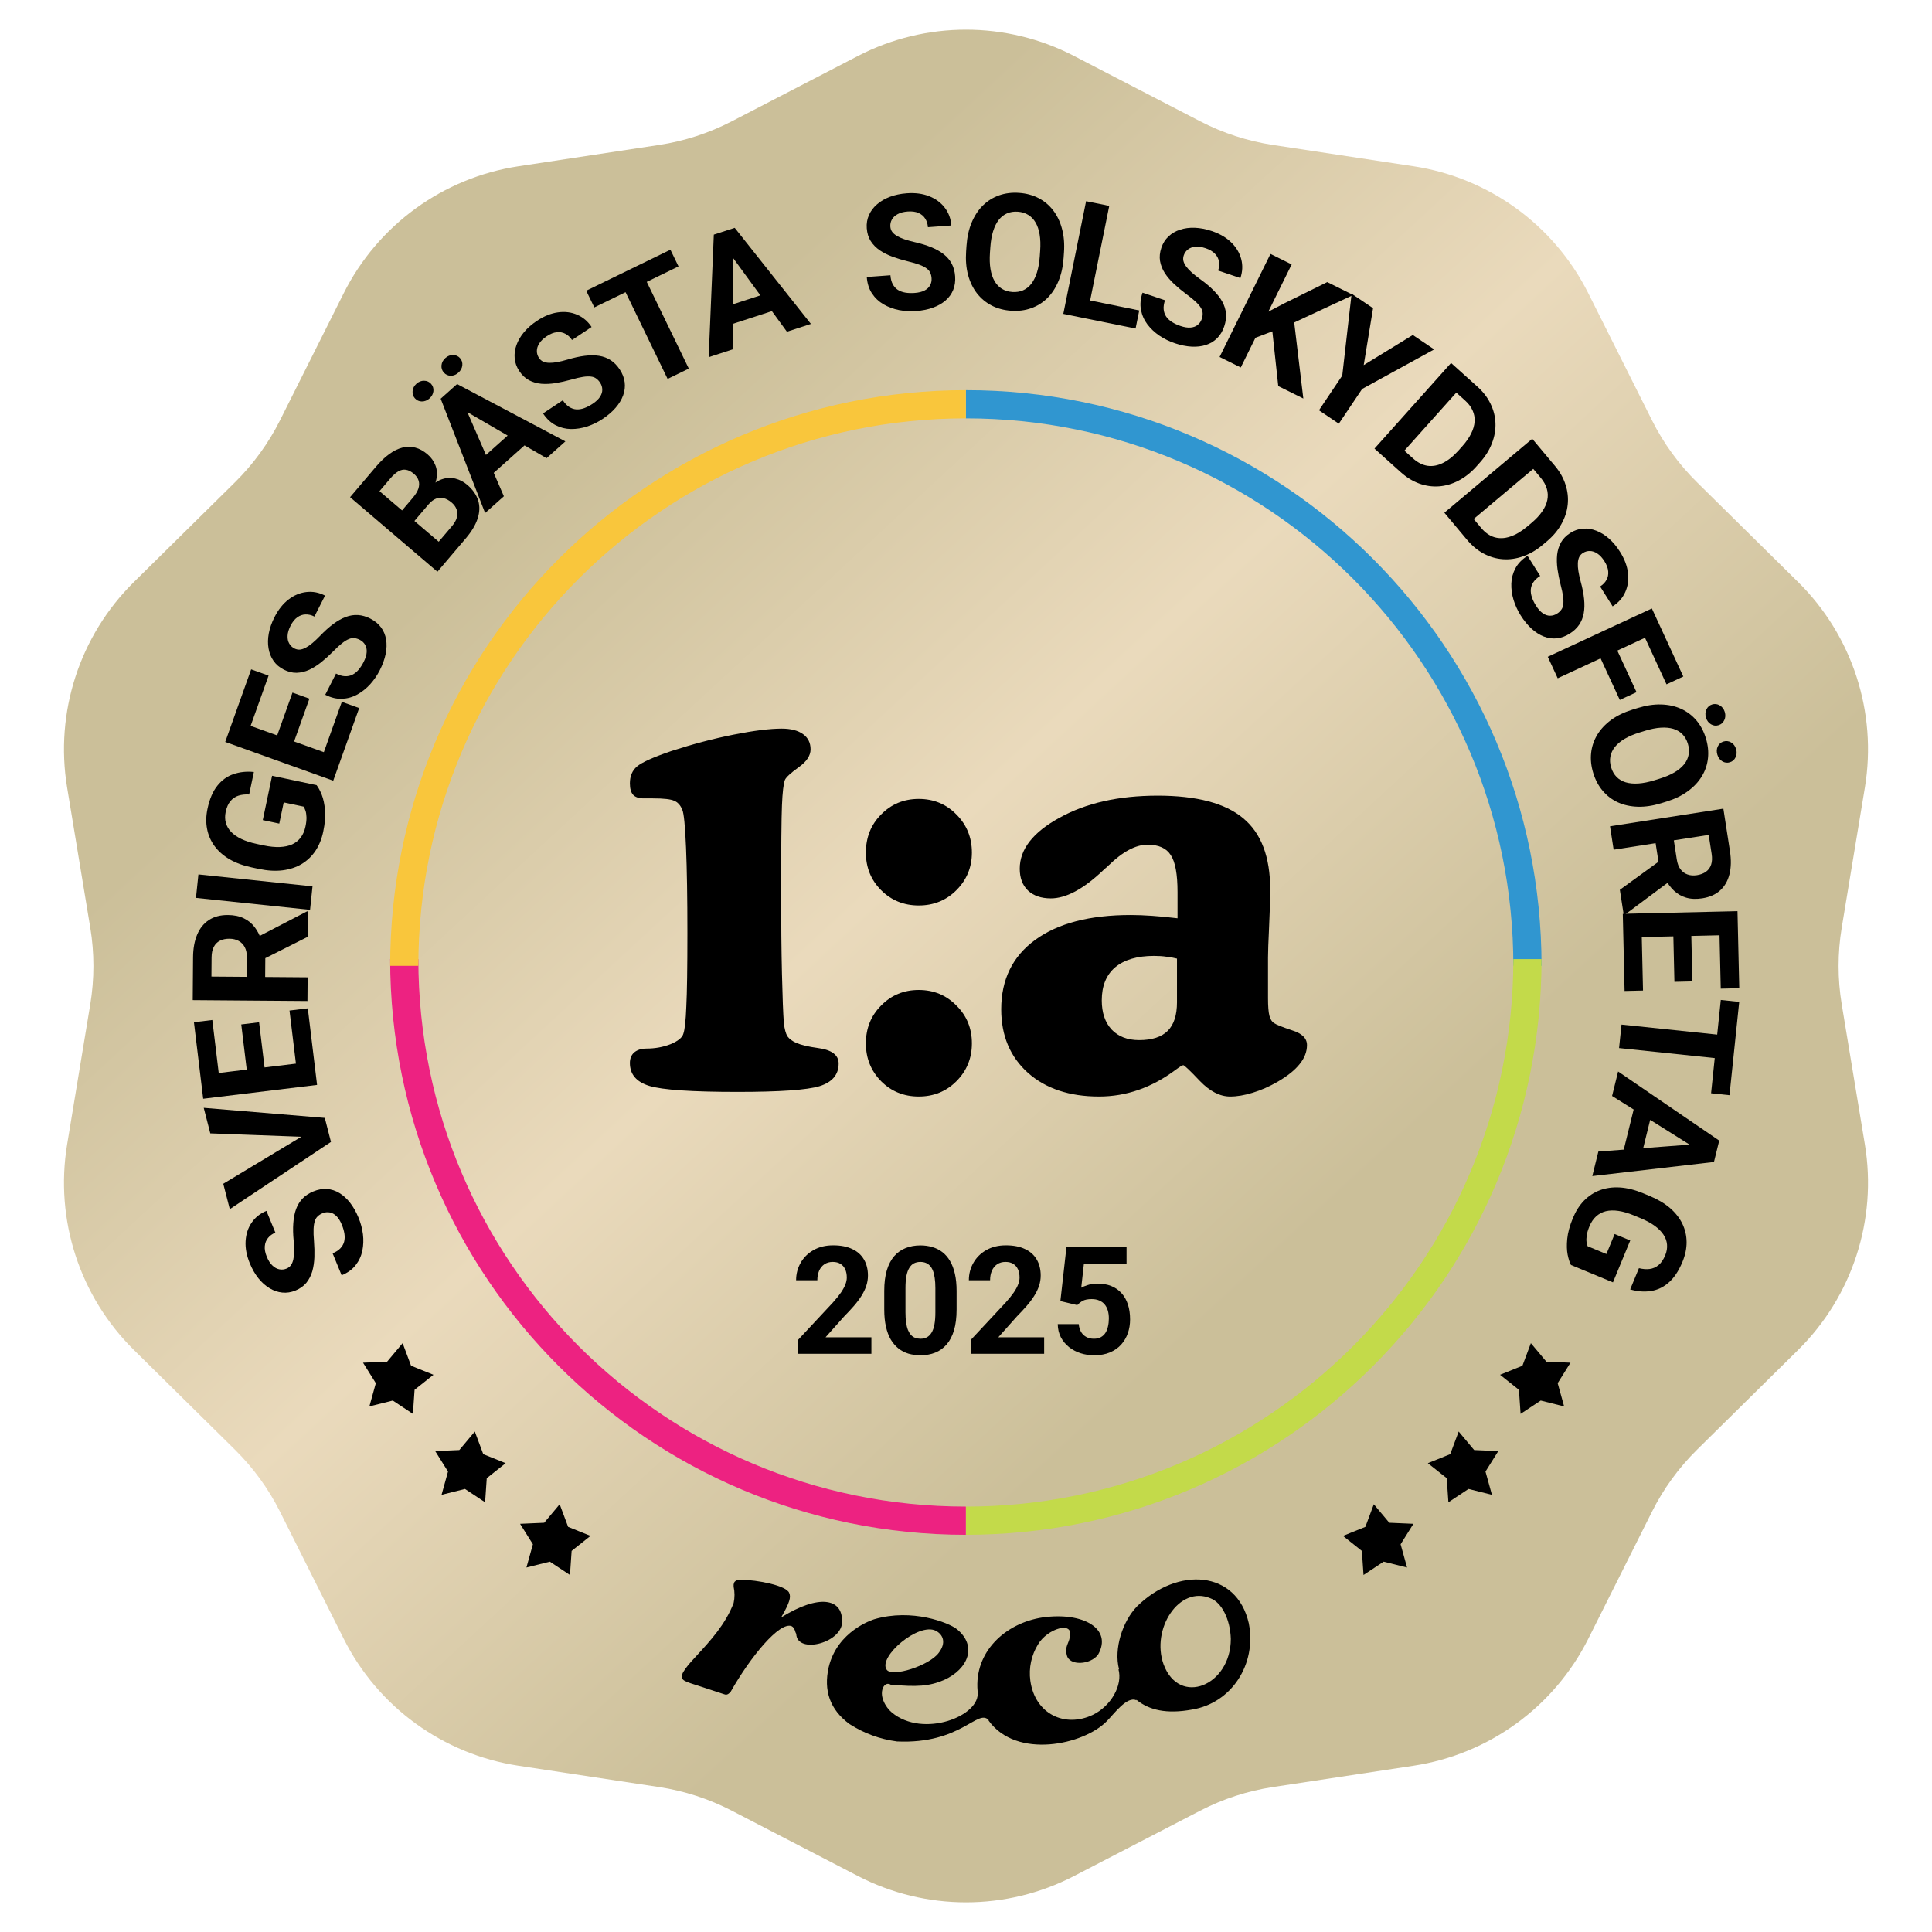
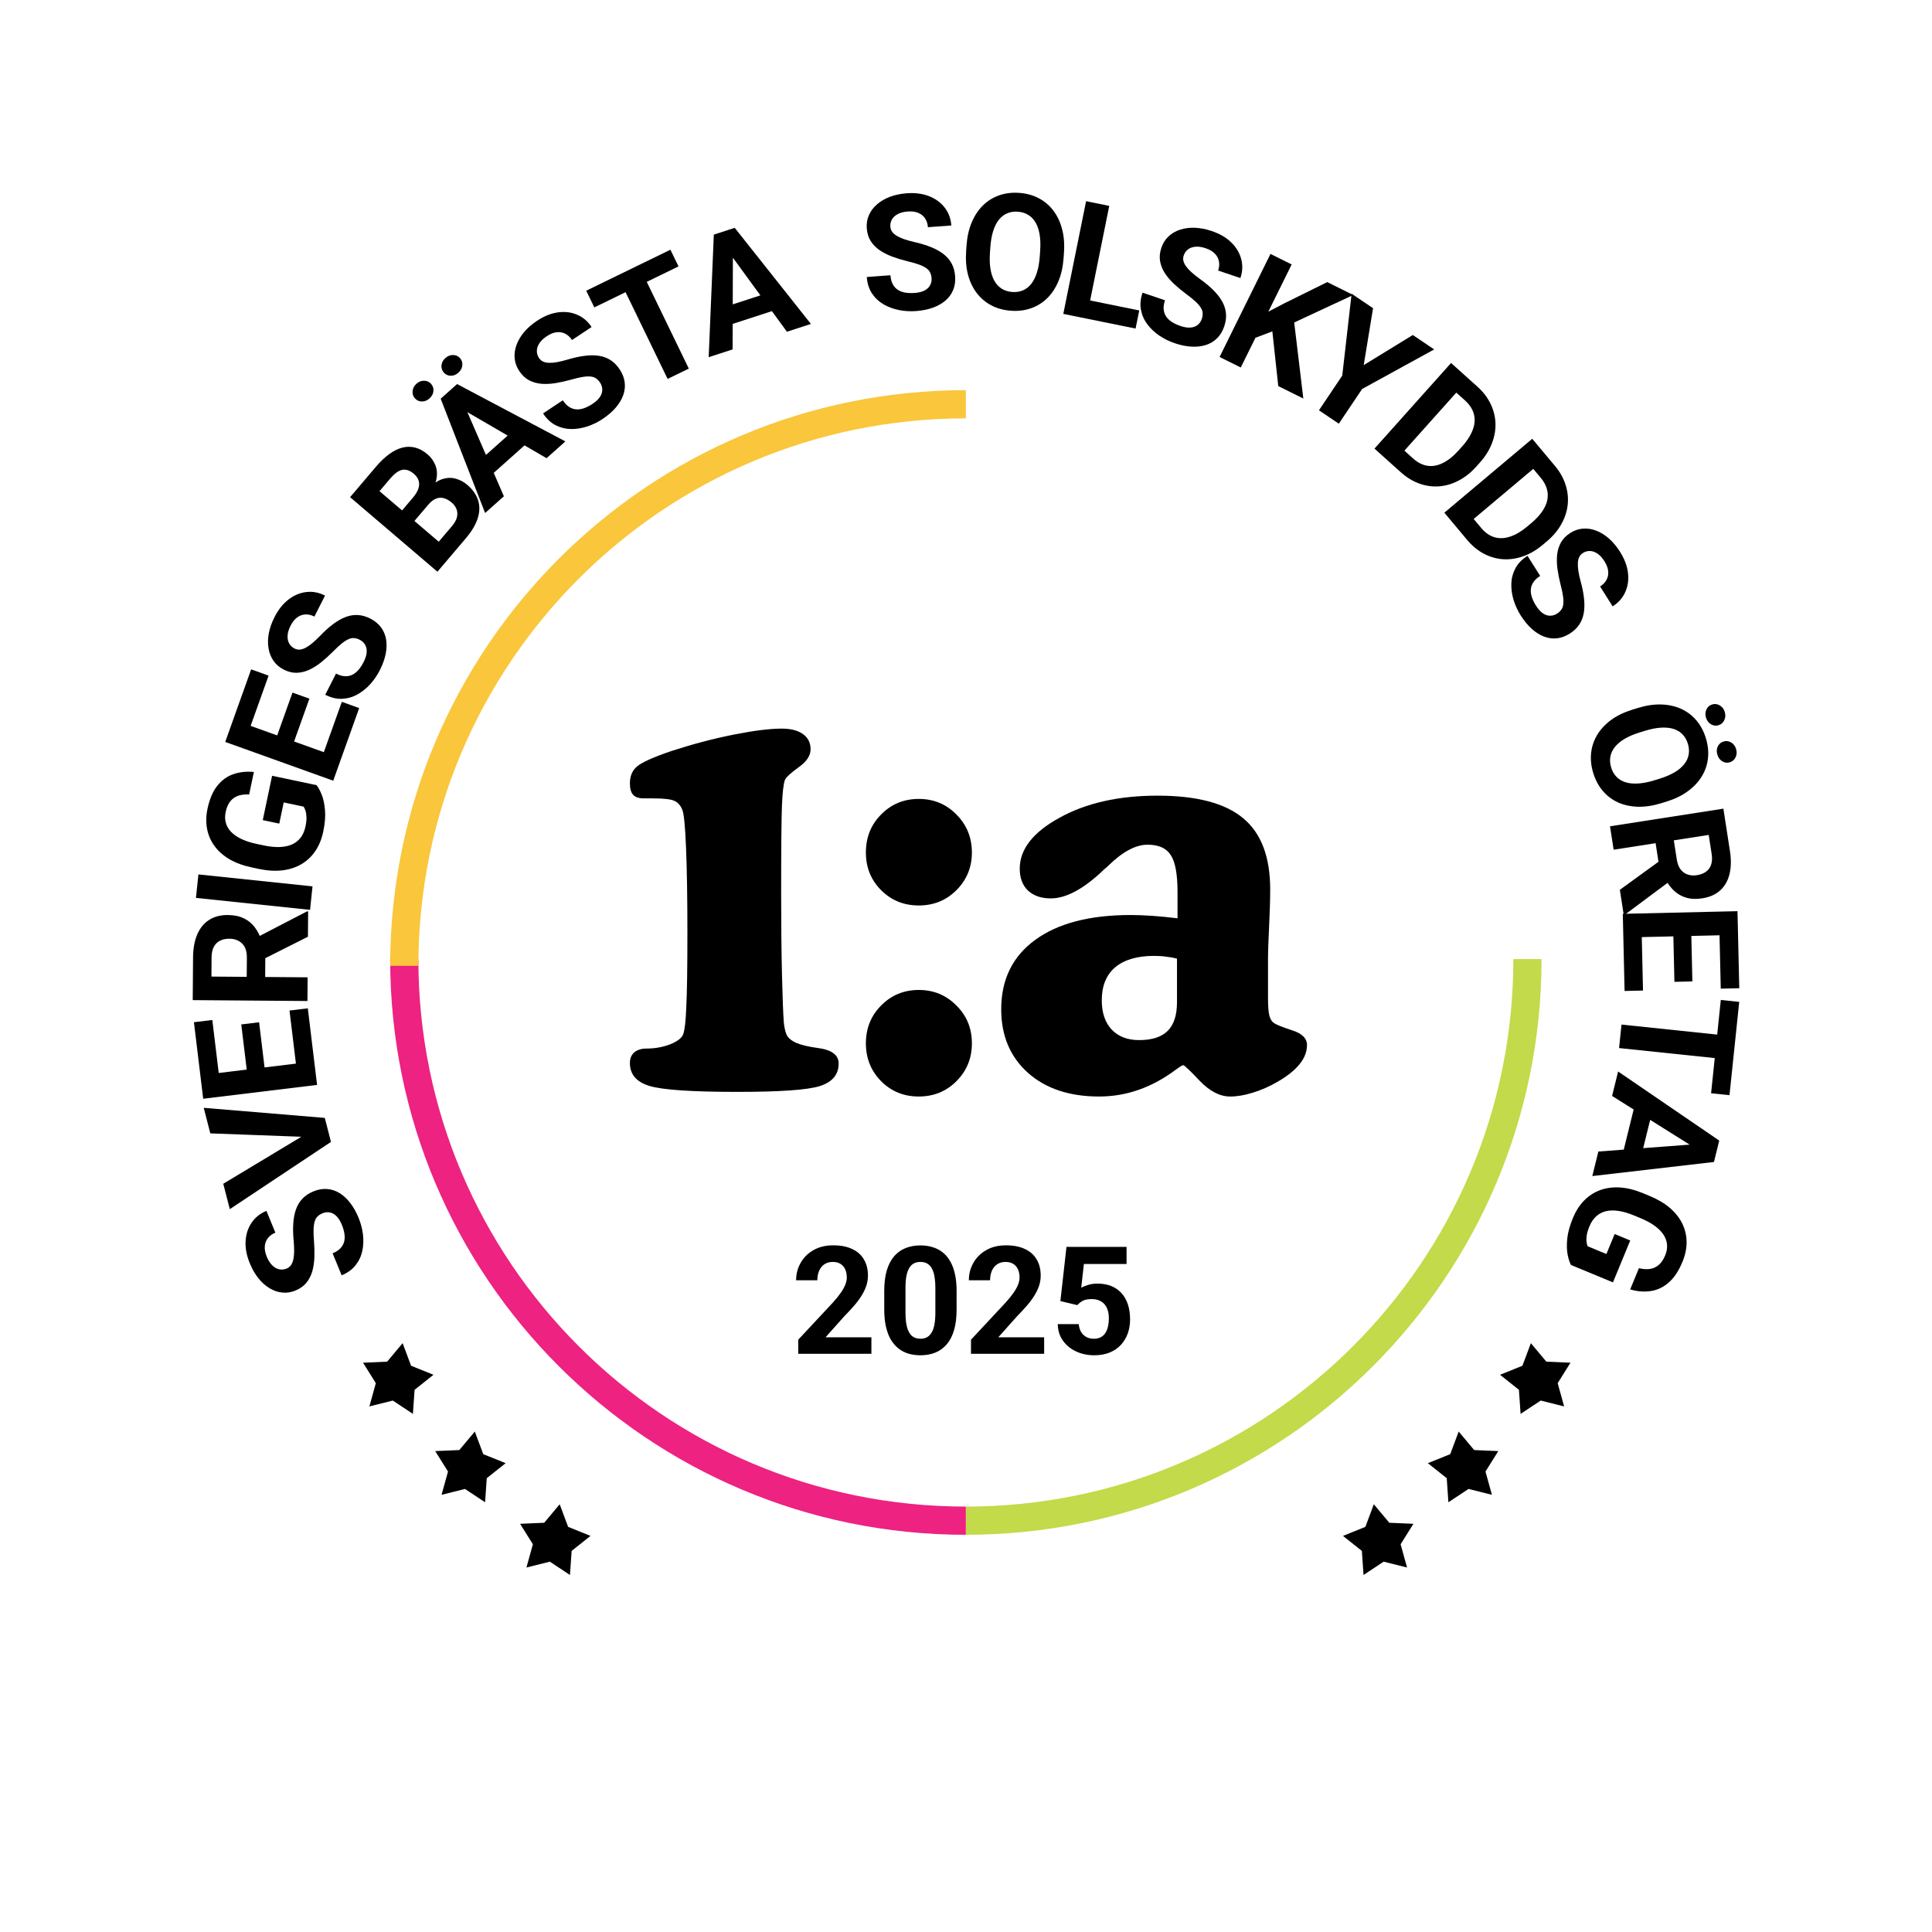
<svg xmlns="http://www.w3.org/2000/svg" width="411" height="411" viewBox="0 0 411 411" fill="none">
-   <path d="M182.504 11.911C196.925 4.441 214.075 4.441 228.496 11.911L255.317 25.803C260.175 28.319 265.412 30.02 270.821 30.84L300.685 35.366C316.742 37.8 330.617 47.88 337.893 62.4L351.426 89.404C353.877 94.294 357.114 98.749 361.008 102.592L382.508 123.807C394.068 135.214 399.368 151.525 396.721 167.548L391.797 197.349C390.905 202.747 390.905 208.253 391.797 213.651L396.721 243.452C399.368 259.475 394.068 275.786 382.508 287.193L361.008 308.408C357.114 312.251 353.877 316.706 351.426 321.596L337.893 348.6C330.617 363.119 316.742 373.2 300.685 375.634L270.821 380.16C265.412 380.98 260.175 382.681 255.317 385.197L228.496 399.089C214.075 406.559 196.925 406.559 182.504 399.089L155.683 385.197C150.825 382.681 145.588 380.98 140.179 380.16L110.315 375.634C94.258 373.2 80.383 363.12 73.107 348.6L59.574 321.596C57.123 316.706 53.886 312.251 49.992 308.408L28.492 287.193C16.932 275.786 11.632 259.475 14.28 243.452L19.203 213.651C20.095 208.253 20.095 202.747 19.203 197.349L14.28 167.548C11.632 151.525 16.932 135.214 28.492 123.807L49.992 102.592C53.886 98.749 57.123 94.294 59.574 89.404L73.107 62.4C80.383 47.88 94.258 37.8 110.315 35.366L140.179 30.84C145.588 30.02 150.825 28.319 155.683 25.803L182.504 11.911Z" fill="url(#paint0_linear_457_560)" />
  <path d="M68.614 258.097C68.211 258.264 67.875 258.475 67.606 258.732C67.322 258.982 67.112 259.323 66.975 259.755C66.828 260.191 66.739 260.755 66.709 261.446C66.679 262.137 66.708 263.003 66.798 264.044C66.888 265.205 66.917 266.332 66.882 267.425C66.843 268.507 66.695 269.513 66.437 270.443C66.164 271.367 65.744 272.183 65.176 272.889C64.605 273.586 63.833 274.135 62.862 274.536C61.922 274.924 60.984 275.069 60.049 274.97C59.104 274.876 58.205 274.569 57.35 274.049C56.486 273.534 55.696 272.831 54.979 271.94C54.258 271.038 53.646 269.977 53.144 268.755C52.459 267.087 52.16 265.509 52.249 264.019C52.337 262.529 52.763 261.226 53.525 260.112C54.284 258.987 55.334 258.148 56.678 257.593L58.58 262.222C57.919 262.495 57.398 262.874 57.017 263.358C56.621 263.836 56.394 264.415 56.334 265.094C56.271 265.762 56.411 266.515 56.756 267.354C57.088 268.162 57.489 268.784 57.958 269.22C58.417 269.66 58.908 269.93 59.432 270.028C59.946 270.131 60.456 270.078 60.962 269.869C61.344 269.711 61.652 269.475 61.885 269.161C62.114 268.836 62.285 268.427 62.396 267.933C62.507 267.439 62.566 266.863 62.574 266.205C62.582 265.548 62.548 264.805 62.474 263.976C62.339 262.59 62.313 261.335 62.395 260.211C62.472 259.077 62.67 258.074 62.989 257.204C63.308 256.333 63.769 255.586 64.37 254.962C64.972 254.338 65.737 253.834 66.667 253.45C67.649 253.045 68.606 252.874 69.538 252.937C70.471 253 71.354 253.283 72.19 253.786C73.025 254.289 73.788 254.986 74.48 255.875C75.172 256.764 75.773 257.83 76.284 259.073C76.744 260.191 77.052 261.354 77.21 262.561C77.357 263.772 77.314 264.946 77.081 266.084C76.844 267.212 76.369 268.232 75.656 269.144C74.943 270.056 73.951 270.774 72.68 271.299L70.759 266.624C71.461 266.333 72.01 265.979 72.407 265.561C72.803 265.143 73.07 264.676 73.208 264.159C73.341 263.631 73.363 263.065 73.271 262.461C73.176 261.846 72.992 261.207 72.719 260.545C72.388 259.737 72.001 259.121 71.561 258.697C71.117 258.263 70.642 258.005 70.137 257.923C69.628 257.83 69.12 257.888 68.614 258.097Z" fill="black" />
  <path d="M64.871 241.854L44.738 241.105L43.341 235.672L69.094 237.814L70.015 241.393L64.871 241.854ZM47.496 251.826L64.763 241.431L69.479 239.31L70.408 242.922L48.885 257.227L47.496 251.826Z" fill="black" />
  <path d="M61.588 214.975L65.482 214.502L67.045 227.428L63.151 227.901L61.588 214.975ZM42.62 228.736L66.847 225.793L67.452 230.797L43.225 233.739L42.62 228.736ZM51.325 217.931L55.119 217.47L56.478 228.711L52.685 229.172L51.325 217.931ZM41.257 217.462L45.167 216.987L46.728 229.895L42.817 230.37L41.257 217.462Z" fill="black" />
  <path d="M41 212.759L41.07 203.637C41.085 201.767 41.376 200.162 41.946 198.822C42.515 197.471 43.349 196.436 44.45 195.717C45.551 194.997 46.9 194.643 48.498 194.656C49.805 194.666 50.927 194.899 51.862 195.354C52.786 195.798 53.558 196.425 54.177 197.237C54.786 198.037 55.27 198.975 55.63 200.054L56.456 201.656L56.395 209.585L52.473 209.588L52.518 203.692C52.525 202.807 52.374 202.072 52.066 201.488C51.758 200.903 51.325 200.463 50.769 200.167C50.212 199.86 49.565 199.704 48.828 199.698C48.046 199.692 47.368 199.833 46.796 200.12C46.224 200.406 45.785 200.845 45.479 201.437C45.173 202.028 45.016 202.771 45.009 203.667L44.978 207.75L65.443 207.908L65.404 212.948L41 212.759ZM65.509 199.273L54.589 204.766L54.596 199.441L65.316 193.879L65.551 193.881L65.509 199.273Z" fill="black" />
  <path d="M42.209 186.017L66.481 188.559L65.96 193.555L41.688 191.013L42.209 186.017Z" fill="black" />
  <path d="M57.883 165.03L67.346 167.027C67.716 167.495 68.082 168.173 68.443 169.062C68.794 169.948 69.026 171.045 69.14 172.35C69.254 173.656 69.127 175.181 68.761 176.923C68.437 178.469 67.889 179.824 67.119 180.989C66.338 182.152 65.359 183.09 64.181 183.802C63.006 184.504 61.656 184.952 60.131 185.145C58.595 185.336 56.908 185.237 55.071 184.85L53.579 184.534C51.742 184.147 50.157 183.566 48.823 182.792C47.492 182.008 46.428 181.068 45.63 179.972C44.833 178.877 44.306 177.661 44.05 176.325C43.794 174.989 43.824 173.571 44.139 172.069C44.577 169.987 45.275 168.349 46.234 167.155C47.182 165.959 48.325 165.136 49.664 164.686C50.995 164.223 52.443 164.07 54.008 164.229L53.003 169.013C52.169 168.963 51.415 169.044 50.742 169.257C50.069 169.47 49.497 169.858 49.024 170.422C48.554 170.975 48.214 171.751 48.005 172.748C47.832 173.57 47.847 174.34 48.05 175.058C48.245 175.763 48.618 176.403 49.172 176.977C49.724 177.552 50.453 178.055 51.355 178.485C52.258 178.916 53.339 179.265 54.596 179.53L56.121 179.852C57.368 180.115 58.498 180.228 59.511 180.19C60.512 180.149 61.391 179.963 62.146 179.63C62.892 179.284 63.503 178.795 63.979 178.163C64.454 177.531 64.79 176.749 64.986 175.817C65.149 175.039 65.219 174.379 65.196 173.836C65.176 173.282 65.106 172.827 64.987 172.47C64.859 172.099 64.726 171.808 64.588 171.596L60.356 170.702L59.41 175.207L55.9 174.466L57.883 165.03Z" fill="black" />
  <path d="M72.718 149.303L76.41 150.628L72.03 162.886L68.337 161.56L72.718 149.303ZM49.608 153.088L72.584 161.336L70.888 166.081L47.913 157.833L49.608 153.088ZM62.221 147.337L65.819 148.629L62.01 159.289L58.412 157.997L62.221 147.337ZM53.429 142.396L57.137 143.727L52.763 155.969L49.054 154.638L53.429 142.396Z" fill="black" />
  <path d="M76.54 136.108C76.151 135.91 75.772 135.792 75.403 135.754C75.028 135.701 74.633 135.764 74.217 135.941C73.791 136.113 73.307 136.413 72.764 136.84C72.221 137.267 71.585 137.853 70.855 138.599C70.034 139.425 69.2 140.18 68.35 140.865C67.506 141.54 66.647 142.083 65.775 142.492C64.897 142.886 64.006 143.098 63.102 143.127C62.202 143.145 61.284 142.916 60.348 142.438C59.442 141.976 58.721 141.357 58.187 140.582C57.643 139.802 57.29 138.917 57.127 137.93C56.954 136.937 56.972 135.877 57.179 134.752C57.392 133.616 57.798 132.46 58.396 131.282C59.212 129.675 60.213 128.42 61.399 127.517C62.585 126.614 63.848 126.089 65.188 125.944C66.534 125.788 67.854 126.04 69.148 126.701L66.883 131.162C66.245 130.837 65.619 130.688 65.004 130.713C64.385 130.724 63.798 130.927 63.246 131.324C62.698 131.711 62.219 132.309 61.809 133.117C61.413 133.896 61.203 134.605 61.179 135.246C61.144 135.882 61.26 136.431 61.527 136.894C61.783 137.352 62.156 137.705 62.644 137.954C63.012 138.142 63.392 138.222 63.782 138.195C64.177 138.158 64.597 138.021 65.044 137.784C65.49 137.546 65.965 137.217 66.468 136.794C66.97 136.372 67.511 135.863 68.09 135.266C69.052 134.261 69.985 133.424 70.889 132.754C71.799 132.074 72.687 131.572 73.554 131.248C74.421 130.924 75.286 130.787 76.15 130.838C77.014 130.89 77.895 131.144 78.791 131.601C79.737 132.084 80.49 132.7 81.049 133.451C81.608 134.201 81.97 135.058 82.133 136.02C82.296 136.983 82.266 138.017 82.043 139.123C81.82 140.228 81.405 141.38 80.796 142.577C80.249 143.655 79.57 144.647 78.759 145.553C77.938 146.454 77.02 147.186 76.007 147.75C74.998 148.304 73.917 148.606 72.762 148.658C71.607 148.71 70.417 148.423 69.192 147.798L71.481 143.292C72.158 143.637 72.784 143.825 73.359 143.854C73.933 143.883 74.461 143.782 74.942 143.55C75.429 143.308 75.871 142.955 76.269 142.492C76.672 142.019 77.036 141.464 77.361 140.825C77.756 140.046 77.971 139.351 78.005 138.741C78.045 138.12 77.931 137.591 77.664 137.153C77.403 136.705 77.028 136.357 76.54 136.108Z" fill="black" />
  <path d="M91.097 107.373L87.032 112.157L84.382 109.938L87.794 105.922C88.395 105.215 88.799 104.559 89.004 103.954C89.201 103.342 89.219 102.777 89.059 102.257C88.897 101.722 88.561 101.237 88.05 100.801C87.472 100.307 86.91 100.019 86.364 99.936C85.826 99.844 85.28 99.959 84.727 100.282C84.182 100.595 83.605 101.111 82.996 101.827L80.736 104.487L96.317 117.787L93.056 121.624L74.476 105.765L79.997 99.267C80.917 98.184 81.842 97.303 82.77 96.625C83.706 95.938 84.636 95.474 85.56 95.233C86.484 94.992 87.399 94.986 88.305 95.215C89.203 95.437 90.086 95.918 90.953 96.659C91.719 97.313 92.277 98.09 92.626 98.992C92.983 99.885 93.05 100.876 92.828 101.967C92.614 103.048 92.024 104.2 91.059 105.422L91.097 107.373ZM99.11 114.5L94.295 120.166L92.581 116.12L96.124 111.951C96.696 111.277 97.057 110.636 97.207 110.029C97.347 109.413 97.318 108.844 97.117 108.32C96.917 107.796 96.574 107.326 96.089 106.913C95.545 106.448 94.993 106.139 94.434 105.985C93.882 105.823 93.329 105.851 92.776 106.07C92.214 106.282 91.654 106.717 91.097 107.373L87.956 111.07L85.349 108.8L89.261 104.196L91.045 104.195C91.991 103.047 92.966 102.305 93.97 101.97C94.973 101.62 95.935 101.566 96.859 101.81C97.789 102.045 98.628 102.482 99.377 103.121C100.568 104.138 101.351 105.255 101.726 106.472C102.092 107.682 102.052 108.964 101.605 110.319C101.166 111.665 100.334 113.059 99.11 114.5Z" fill="black" />
  <path d="M98.7 86.001L107.192 105.571L103.198 109.134L93.747 84.82L96.289 82.552L98.7 86.001ZM116.27 97.474L97.849 86.761L94.674 83.993L97.24 81.704L120.276 93.9L116.27 97.474ZM110.005 90.873L112.623 93.822L102.995 102.411L100.376 99.462L110.005 90.873ZM88.267 84.738C87.88 84.303 87.716 83.79 87.775 83.198C87.834 82.591 88.105 82.071 88.589 81.639C89.09 81.192 89.641 80.979 90.241 80.998C90.834 81.009 91.324 81.231 91.71 81.666C92.096 82.102 92.26 82.615 92.202 83.207C92.144 83.798 91.865 84.317 91.364 84.764C90.88 85.196 90.337 85.41 89.736 85.407C89.143 85.396 88.653 85.173 88.267 84.738ZM94.426 79.267C94.032 78.823 93.864 78.306 93.922 77.714C93.98 77.123 94.256 76.607 94.748 76.168C95.241 75.728 95.783 75.514 96.376 75.525C96.978 75.528 97.475 75.752 97.869 76.195C98.255 76.63 98.415 77.147 98.349 77.746C98.283 78.329 98.004 78.841 97.512 79.28C97.019 79.719 96.48 79.938 95.895 79.935C95.302 79.925 94.812 79.702 94.426 79.267Z" fill="black" />
  <path d="M127.66 81.403C127.419 81.038 127.147 80.749 126.844 80.534C126.544 80.303 126.17 80.162 125.72 80.111C125.265 80.05 124.696 80.072 124.014 80.175C123.332 80.279 122.49 80.475 121.488 80.764C120.368 81.078 119.27 81.323 118.194 81.5C117.128 81.671 116.114 81.719 115.154 81.644C114.196 81.555 113.317 81.299 112.516 80.877C111.723 80.449 111.037 79.796 110.457 78.918C109.896 78.069 109.573 77.175 109.489 76.236C109.399 75.289 109.526 74.345 109.87 73.405C110.207 72.455 110.743 71.542 111.477 70.665C112.22 69.782 113.142 68.975 114.241 68.246C115.741 67.25 117.229 66.652 118.705 66.451C120.18 66.251 121.537 66.418 122.775 66.953C124.023 67.482 125.048 68.353 125.85 69.567L121.685 72.331C121.29 71.734 120.819 71.294 120.271 71.013C119.727 70.716 119.117 70.604 118.441 70.677C117.774 70.743 117.064 71.027 116.309 71.528C115.582 72.01 115.051 72.524 114.715 73.07C114.372 73.606 114.203 74.141 114.208 74.676C114.206 75.201 114.356 75.692 114.659 76.15C114.887 76.495 115.178 76.752 115.531 76.921C115.893 77.084 116.326 77.172 116.831 77.186C117.337 77.2 117.912 77.147 118.557 77.028C119.202 76.909 119.923 76.732 120.72 76.499C122.051 76.099 123.274 75.831 124.39 75.694C125.516 75.552 126.535 75.553 127.449 75.699C128.363 75.844 129.183 76.153 129.91 76.624C130.637 77.095 131.278 77.751 131.834 78.591C132.42 79.479 132.772 80.387 132.89 81.316C133.008 82.245 132.901 83.169 132.57 84.087C132.239 85.006 131.705 85.891 130.968 86.743C130.231 87.595 129.303 88.392 128.185 89.134C127.179 89.802 126.1 90.33 124.949 90.718C123.792 91.097 122.634 91.281 121.475 91.271C120.325 91.255 119.235 90.985 118.205 90.46C117.174 89.935 116.28 89.098 115.521 87.95L119.727 85.157C120.147 85.792 120.599 86.264 121.085 86.573C121.57 86.882 122.08 87.055 122.613 87.091C123.155 87.12 123.713 87.032 124.287 86.825C124.87 86.613 125.46 86.309 126.056 85.913C126.783 85.43 127.311 84.932 127.641 84.417C127.981 83.896 128.142 83.38 128.125 82.867C128.117 82.348 127.962 81.86 127.66 81.403Z" fill="black" />
  <path d="M135.866 56.412L146.531 78.413L142.023 80.608L131.358 58.607L135.866 56.412ZM142.62 53.123L144.341 56.674L126.431 65.395L124.709 61.844L142.62 53.123Z" fill="black" />
  <path d="M155.916 52.99L155.847 74.331L150.762 75.985L151.853 49.913L155.09 48.861L155.916 52.99ZM167.406 70.571L154.831 53.343L153.033 49.53L156.301 48.467L172.508 68.912L167.406 70.571ZM164.315 62.004L165.53 65.759L153.27 69.747L152.054 65.992L164.315 62.004Z" fill="black" />
  <path d="M198.175 59.175C198.143 58.739 198.048 58.353 197.889 58.017C197.74 57.668 197.482 57.362 197.115 57.097C196.748 56.821 196.241 56.56 195.596 56.316C194.951 56.071 194.12 55.829 193.106 55.589C191.976 55.313 190.899 54.988 189.875 54.614C188.861 54.24 187.954 53.784 187.153 53.248C186.362 52.7 185.72 52.045 185.227 51.284C184.746 50.522 184.467 49.616 184.39 48.566C184.315 47.55 184.471 46.612 184.856 45.752C185.24 44.882 185.812 44.121 186.571 43.47C187.329 42.808 188.242 42.275 189.311 41.87C190.39 41.465 191.588 41.214 192.903 41.117C194.697 40.986 196.286 41.194 197.671 41.744C199.056 42.293 200.157 43.105 200.976 44.179C201.805 45.252 202.273 46.515 202.379 47.967L197.398 48.333C197.345 47.618 197.149 47.004 196.809 46.49C196.479 45.964 196.002 45.567 195.377 45.298C194.763 45.029 194.005 44.928 193.103 44.994C192.233 45.058 191.519 45.245 190.959 45.556C190.398 45.856 189.989 46.239 189.732 46.708C189.475 47.164 189.366 47.667 189.406 48.214C189.436 48.627 189.564 48.994 189.789 49.314C190.025 49.634 190.36 49.924 190.794 50.184C191.227 50.444 191.755 50.68 192.375 50.893C192.996 51.105 193.711 51.306 194.52 51.493C195.876 51.797 197.073 52.164 198.113 52.593C199.164 53.021 200.052 53.523 200.778 54.098C201.504 54.674 202.068 55.345 202.472 56.113C202.875 56.88 203.114 57.767 203.188 58.772C203.265 59.833 203.129 60.798 202.778 61.666C202.427 62.534 201.882 63.287 201.145 63.926C200.407 64.564 199.509 65.073 198.45 65.455C197.391 65.836 196.193 66.076 194.856 66.174C193.652 66.263 192.454 66.194 191.261 65.967C190.067 65.729 188.967 65.322 187.961 64.744C186.967 64.166 186.148 63.395 185.506 62.432C184.864 61.468 184.493 60.3 184.392 58.926L189.424 58.556C189.48 59.315 189.644 59.949 189.916 60.456C190.189 60.964 190.548 61.364 190.996 61.657C191.454 61.949 191.984 62.146 192.585 62.248C193.198 62.349 193.86 62.373 194.574 62.32C195.443 62.256 196.147 62.081 196.686 61.794C197.237 61.507 197.63 61.135 197.865 60.68C198.112 60.224 198.215 59.722 198.175 59.175Z" fill="black" />
  <path d="M226.342 53.72L226.262 54.877C226.133 56.731 225.767 58.379 225.163 59.818C224.559 61.258 223.764 62.466 222.778 63.441C221.792 64.405 220.645 65.117 219.336 65.576C218.039 66.035 216.621 66.212 215.082 66.104C213.555 65.998 212.175 65.627 210.942 64.991C209.721 64.355 208.683 63.492 207.829 62.399C206.976 61.295 206.344 59.988 205.934 58.478C205.534 56.968 205.399 55.286 205.528 53.431L205.608 52.275C205.738 50.409 206.104 48.762 206.707 47.333C207.311 45.893 208.106 44.685 209.092 43.71C210.09 42.736 211.237 42.018 212.535 41.559C213.844 41.1 215.262 40.924 216.789 41.03C218.327 41.137 219.707 41.509 220.929 42.144C222.162 42.78 223.199 43.649 224.041 44.752C224.894 45.856 225.52 47.162 225.92 48.672C226.331 50.172 226.472 51.854 226.342 53.72ZM221.195 54.523L221.278 53.333C221.368 52.037 221.33 50.89 221.164 49.89C220.998 48.891 220.71 48.04 220.3 47.337C219.889 46.635 219.367 46.093 218.732 45.712C218.098 45.32 217.358 45.095 216.511 45.036C215.664 44.977 214.899 45.097 214.217 45.398C213.548 45.688 212.961 46.152 212.457 46.791C211.965 47.43 211.568 48.233 211.265 49.2C210.963 50.167 210.767 51.298 210.677 52.594L210.594 53.784C210.505 55.069 210.543 56.217 210.708 57.228C210.874 58.227 211.162 59.084 211.572 59.797C211.982 60.499 212.504 61.047 213.138 61.439C213.772 61.831 214.512 62.057 215.359 62.116C216.206 62.175 216.971 62.054 217.653 61.754C218.334 61.453 218.921 60.983 219.414 60.344C219.907 59.693 220.305 58.885 220.607 57.918C220.91 56.94 221.106 55.808 221.195 54.523Z" fill="black" />
  <path d="M242.355 66.043L241.576 69.896L229.535 67.45L230.314 63.597L242.355 66.043ZM235.975 43.8L231.128 67.774L226.2 66.773L231.047 42.8L235.975 43.8Z" fill="black" />
  <path d="M255.66 67.849C255.8 67.435 255.861 67.042 255.845 66.67C255.842 66.291 255.723 65.908 255.488 65.521C255.256 65.124 254.89 64.687 254.39 64.21C253.89 63.734 253.218 63.188 252.376 62.573C251.442 61.879 250.575 61.16 249.775 60.418C248.986 59.678 248.326 58.906 247.796 58.1C247.279 57.287 246.941 56.434 246.781 55.541C246.632 54.652 246.726 53.708 247.061 52.71C247.386 51.745 247.892 50.941 248.58 50.298C249.271 49.645 250.092 49.167 251.044 48.862C251.999 48.546 253.047 48.41 254.189 48.453C255.34 48.499 256.541 48.733 257.791 49.155C259.495 49.731 260.88 50.542 261.943 51.587C263.007 52.632 263.708 53.808 264.046 55.116C264.395 56.428 264.338 57.773 263.874 59.153L259.14 57.554C259.369 56.875 259.426 56.232 259.311 55.626C259.211 55.013 258.925 54.461 258.453 53.971C257.992 53.484 257.332 53.096 256.474 52.806C255.648 52.527 254.917 52.422 254.281 52.49C253.648 52.548 253.123 52.743 252.705 53.075C252.29 53.396 251.996 53.816 251.821 54.336C251.689 54.729 251.664 55.117 251.748 55.499C251.842 55.886 252.039 56.283 252.337 56.691C252.636 57.1 253.031 57.523 253.521 57.96C254.01 58.397 254.592 58.86 255.265 59.347C256.397 60.155 257.359 60.959 258.151 61.758C258.954 62.561 259.578 63.369 260.024 64.182C260.47 64.994 260.731 65.833 260.806 66.697C260.881 67.562 260.757 68.472 260.436 69.427C260.097 70.435 259.598 71.271 258.938 71.934C258.279 72.598 257.486 73.081 256.559 73.382C255.632 73.683 254.607 73.804 253.483 73.743C252.36 73.683 251.163 73.438 249.892 73.009C248.748 72.623 247.671 72.093 246.659 71.42C245.65 70.737 244.795 69.933 244.091 69.01C243.398 68.09 242.942 67.062 242.723 65.924C242.504 64.787 242.615 63.565 243.054 62.26L247.834 63.875C247.592 64.597 247.498 65.244 247.552 65.818C247.607 66.392 247.784 66.901 248.082 67.345C248.392 67.792 248.804 68.18 249.319 68.507C249.844 68.838 250.446 69.118 251.123 69.347C251.949 69.626 252.666 69.739 253.274 69.684C253.893 69.633 254.399 69.443 254.792 69.115C255.196 68.791 255.486 68.369 255.66 67.849Z" fill="black" />
  <path d="M274.78 56.255L263.952 78.177L259.445 75.941L270.273 54.019L274.78 56.255ZM287.878 62.755L273.864 69.279L266.2 72.187L267.5 67.509L273.171 64.549L282.35 60.012L287.878 62.755ZM271.928 82.135L270.489 68.804L275.207 67.659L277.261 84.781L271.928 82.135Z" fill="black" />
  <path d="M292.095 65.564L290.108 77.671L300.549 71.267L305.097 74.334L289.77 82.748L284.811 90.135L280.583 87.284L285.543 79.897L287.533 62.488L292.095 65.564Z" fill="black" />
  <path d="M297.977 100.445L294.021 96.89L296.664 93.986L300.595 97.518C301.577 98.4 302.603 98.923 303.672 99.087C304.749 99.242 305.842 99.044 306.951 98.491C308.069 97.946 309.172 97.065 310.261 95.847L311.056 94.959C311.891 94.025 312.526 93.114 312.96 92.226C313.403 91.345 313.649 90.491 313.699 89.663C313.749 88.836 313.604 88.051 313.262 87.308C312.929 86.557 312.4 85.856 311.676 85.206L307.608 81.55L310.237 78.61L314.306 82.266C315.52 83.358 316.445 84.564 317.078 85.886C317.728 87.206 318.08 88.583 318.134 90.016C318.188 91.448 317.938 92.878 317.382 94.304C316.843 95.729 315.991 97.093 314.827 98.394L314.055 99.257C312.899 100.549 311.64 101.546 310.277 102.247C308.923 102.956 307.533 103.361 306.106 103.463C304.695 103.564 303.291 103.363 301.895 102.86C300.515 102.357 299.209 101.552 297.977 100.445ZM312.433 80.584L296.143 98.797L292.399 95.432L308.689 77.219L312.433 80.584Z" fill="black" />
  <path d="M312.079 114.822L308.663 110.742L311.689 108.241L315.083 112.295C315.931 113.307 316.872 113.97 317.908 114.283C318.952 114.59 320.062 114.548 321.238 114.158C322.421 113.777 323.638 113.061 324.888 112.01L325.799 111.243C326.758 110.436 327.515 109.624 328.07 108.807C328.632 107.997 328.997 107.187 329.163 106.374C329.329 105.562 329.295 104.764 329.062 103.981C328.838 103.19 328.413 102.421 327.788 101.675L324.276 97.479L327.293 94.942L330.806 99.137C331.854 100.39 332.599 101.715 333.04 103.113C333.497 104.512 333.652 105.925 333.503 107.351C333.355 108.777 332.906 110.157 332.155 111.49C331.419 112.825 330.384 114.054 329.049 115.177L328.163 115.922C326.836 117.038 325.449 117.846 324.001 118.347C322.561 118.857 321.127 119.061 319.701 118.96C318.289 118.86 316.928 118.463 315.617 117.767C314.321 117.073 313.142 116.091 312.079 114.822ZM329.189 97.207L310.495 112.93L307.262 109.069L325.957 93.346L329.189 97.207Z" fill="black" />
  <path d="M331.217 130.548C331.585 130.315 331.88 130.049 332.102 129.75C332.338 129.455 332.487 129.083 332.548 128.634C332.618 128.179 332.609 127.608 332.521 126.922C332.433 126.236 332.255 125.388 331.989 124.378C331.701 123.249 331.481 122.144 331.328 121.062C331.181 119.989 331.155 118.972 331.251 118.011C331.361 117.054 331.636 116.178 332.074 115.385C332.518 114.6 333.185 113.927 334.073 113.365C334.933 112.821 335.832 112.518 336.77 112.454C337.717 112.385 338.656 112.533 339.586 112.898C340.526 113.257 341.425 113.814 342.283 114.569C343.148 115.333 343.932 116.274 344.636 117.392C345.596 118.916 346.16 120.421 346.327 121.904C346.495 123.387 346.298 124.743 345.737 125.972C345.183 127.21 344.291 128.218 343.062 128.995L340.397 124.761C341.001 124.379 341.45 123.916 341.743 123.374C342.051 122.834 342.176 122.225 342.118 121.547C342.067 120.877 341.8 120.159 341.316 119.392C340.851 118.653 340.35 118.109 339.813 117.76C339.286 117.405 338.756 117.224 338.223 117.217C337.699 117.204 337.206 117.344 336.743 117.636C336.393 117.858 336.13 118.143 335.954 118.493C335.784 118.852 335.686 119.285 335.661 119.791C335.636 120.296 335.676 120.874 335.781 121.523C335.885 122.172 336.045 122.898 336.261 123.702C336.631 125.044 336.871 126.276 336.983 127.398C337.1 128.529 337.076 129.55 336.911 130.463C336.745 131.375 336.42 132.191 335.934 132.909C335.448 133.627 334.779 134.255 333.929 134.793C333.031 135.36 332.117 135.693 331.188 135.791C330.259 135.889 329.34 135.762 328.431 135.41C327.522 135.058 326.651 134.503 325.817 133.746C324.983 132.988 324.209 132.041 323.493 130.905C322.849 129.882 322.346 128.789 321.984 127.628C321.632 126.46 321.474 125.295 321.509 124.134C321.55 122.982 321.844 121.896 322.39 120.875C322.936 119.854 323.791 118.976 324.953 118.24L327.646 122.517C327.003 122.923 326.522 123.366 326.204 123.846C325.885 124.326 325.702 124.833 325.654 125.366C325.613 125.909 325.689 126.47 325.882 127.049C326.081 127.639 326.371 128.236 326.753 128.842C327.218 129.581 327.704 130.122 328.21 130.464C328.722 130.815 329.234 130.988 329.746 130.982C330.263 130.986 330.754 130.841 331.217 130.548Z" fill="black" />
-   <path d="M353.518 134.013L331.373 144.292L329.26 139.718L351.405 129.44L353.518 134.013ZM348.143 147.246L344.584 148.898L339.921 138.806L343.48 137.154L348.143 147.246ZM358.096 143.922L354.522 145.581L349.366 134.422L352.94 132.763L358.096 143.922Z" fill="black" />
  <path d="M354.516 170.526L353.411 170.867C351.638 171.414 349.973 171.664 348.415 171.618C346.858 171.571 345.447 171.262 344.184 170.691C342.932 170.116 341.857 169.3 340.959 168.241C340.064 167.193 339.39 165.93 338.936 164.453C338.485 162.987 338.334 161.563 338.483 160.181C338.634 158.81 339.065 157.529 339.775 156.337C340.495 155.142 341.484 154.081 342.743 153.153C344.004 152.237 345.522 151.505 347.294 150.957L348.4 150.616C350.183 150.066 351.848 149.816 353.395 149.865C354.953 149.912 356.363 150.221 357.626 150.792C358.892 151.374 359.973 152.189 360.868 153.237C361.766 154.296 362.44 155.558 362.891 157.025C363.345 158.502 363.496 159.926 363.344 161.297C363.195 162.679 362.76 163.962 362.036 165.146C361.316 166.341 360.325 167.397 359.063 168.314C357.815 169.238 356.3 169.975 354.516 170.526ZM351.916 166.002L353.054 165.651C354.292 165.268 355.347 164.82 356.218 164.305C357.089 163.79 357.777 163.214 358.283 162.578C358.789 161.941 359.105 161.258 359.231 160.527C359.368 159.794 359.312 159.02 359.062 158.206C358.812 157.393 358.425 156.722 357.9 156.192C357.388 155.67 356.745 155.289 355.97 155.048C355.197 154.817 354.307 154.735 353.298 154.8C352.289 154.865 351.165 155.089 349.926 155.471L348.789 155.822C347.561 156.201 346.506 156.65 345.625 157.168C344.754 157.683 344.06 158.26 343.544 158.9C343.038 159.537 342.716 160.222 342.579 160.956C342.442 161.689 342.499 162.463 342.748 163.277C342.998 164.09 343.386 164.761 343.911 165.291C344.436 165.82 345.085 166.2 345.857 166.43C346.64 166.658 347.536 166.738 348.545 166.673C349.564 166.605 350.688 166.381 351.916 166.002ZM364.232 149.861C364.788 149.689 365.322 149.753 365.834 150.052C366.361 150.358 366.72 150.821 366.911 151.442C367.108 152.085 367.073 152.675 366.806 153.215C366.55 153.751 366.144 154.105 365.589 154.276C365.034 154.447 364.5 154.384 363.987 154.085C363.474 153.786 363.119 153.316 362.922 152.673C362.731 152.053 362.762 151.469 363.015 150.922C363.271 150.386 363.677 150.032 364.232 149.861ZM366.638 157.749C367.204 157.574 367.744 157.636 368.256 157.935C368.769 158.234 369.123 158.699 369.317 159.331C369.511 159.962 369.479 160.546 369.223 161.082C368.97 161.629 368.561 161.99 367.995 162.164C367.44 162.336 366.904 162.267 366.388 161.957C365.886 161.655 365.538 161.188 365.344 160.557C365.15 159.925 365.176 159.343 365.421 158.81C365.677 158.274 366.083 157.92 366.638 157.749Z" fill="black" />
  <path d="M366.619 172.028L368.015 181.042C368.301 182.89 368.271 184.521 367.925 185.935C367.58 187.36 366.923 188.517 365.952 189.405C364.981 190.292 363.706 190.859 362.127 191.105C360.835 191.306 359.691 191.257 358.695 190.959C357.712 190.67 356.849 190.175 356.108 189.474C355.379 188.783 354.75 187.934 354.221 186.929L353.148 185.48L351.935 177.645L355.805 177.009L356.708 182.835C356.843 183.71 357.11 184.411 357.508 184.938C357.907 185.465 358.404 185.83 359.001 186.032C359.599 186.245 360.263 186.295 360.992 186.181C361.765 186.061 362.41 185.813 362.929 185.438C363.447 185.062 363.81 184.558 364.018 183.925C364.225 183.292 364.26 182.533 364.123 181.648L363.498 177.614L343.275 180.76L342.503 175.78L366.619 172.028ZM344.596 189.293L354.492 182.109L355.34 187.367L345.654 194.586L345.422 194.622L344.596 189.293Z" fill="black" />
  <path d="M349.523 210.721L345.602 210.812L345.301 197.796L349.223 197.705L349.523 210.721ZM369.738 198.875L345.339 199.442L345.223 194.403L369.621 193.837L369.738 198.875ZM360.024 208.78L356.204 208.869L355.942 197.549L359.763 197.46L360.024 208.78ZM370 210.229L366.062 210.32L365.762 197.321L369.7 197.229L370 210.229Z" fill="black" />
  <path d="M368.701 225.498L344.429 222.957L344.949 217.961L369.222 220.502L368.701 225.498ZM367.921 232.983L364.004 232.573L366.072 212.723L369.989 213.133L367.921 232.983Z" fill="black" />
  <path d="M360.987 244.473L342.942 233.146L344.226 227.944L365.739 242.64L364.922 245.95L360.987 244.473ZM340.024 244.97L361.261 243.364L365.441 243.846L364.616 247.19L338.736 250.189L340.024 244.97ZM348.916 246.862L345.092 245.915L348.187 233.373L352.01 234.321L348.916 246.862Z" fill="black" />
  <path d="M343.131 272.802L334.192 269.1C333.914 268.573 333.679 267.839 333.486 266.899C333.303 265.963 333.276 264.842 333.403 263.538C333.529 262.233 333.932 260.758 334.611 259.112C335.212 257.652 335.998 256.421 336.968 255.417C337.949 254.417 339.083 253.675 340.371 253.19C341.654 252.716 343.063 252.524 344.598 252.614C346.143 252.709 347.783 253.116 349.518 253.834L350.928 254.418C352.663 255.136 354.115 255.998 355.284 257.004C356.449 258.02 357.324 259.139 357.908 260.363C358.491 261.586 358.787 262.878 358.794 264.238C358.802 265.599 358.513 266.988 357.929 268.406C357.118 270.373 356.132 271.855 354.971 272.852C353.82 273.854 352.546 274.453 351.147 274.65C349.754 274.86 348.303 274.744 346.793 274.301L348.656 269.782C349.467 269.985 350.223 270.043 350.923 269.958C351.623 269.872 352.257 269.596 352.825 269.128C353.388 268.67 353.864 267.971 354.252 267.029C354.573 266.252 354.698 265.493 354.63 264.749C354.568 264.021 354.317 263.323 353.879 262.657C353.44 261.99 352.816 261.362 352.007 260.773C351.199 260.183 350.2 259.643 349.013 259.151L347.572 258.554C346.395 258.067 345.305 257.748 344.302 257.6C343.31 257.455 342.412 257.477 341.609 257.666C340.812 257.869 340.122 258.238 339.539 258.772C338.956 259.306 338.483 260.013 338.12 260.893C337.817 261.628 337.627 262.264 337.551 262.802C337.47 263.35 337.455 263.81 337.507 264.183C337.565 264.571 337.642 264.882 337.739 265.116L341.736 266.771L343.49 262.517L346.805 263.89L343.131 272.802Z" fill="black" />
-   <path d="M324.938 205.47C324.938 139.488 271.45 86 205.469 86" stroke="#3096D0" stroke-width="6" />
  <path d="M205.47 323.5C271.451 323.5 324.939 270.012 324.939 204.03" stroke="#C3DA4A" stroke-width="6" />
  <path d="M85.999 204.03C85.999 270.012 139.487 323.5 205.469 323.5" stroke="#ED2281" stroke-width="6" />
  <path d="M205.47 86C139.488 86 86 139.488 86 205.47" stroke="#F9C63C" stroke-width="6" />
  <path d="M185.375 284.484V288H169.812V285L177.172 277.109C177.911 276.286 178.495 275.562 178.922 274.938C179.349 274.302 179.656 273.734 179.844 273.234C180.042 272.724 180.141 272.24 180.141 271.781C180.141 271.094 180.026 270.505 179.797 270.016C179.568 269.516 179.229 269.13 178.781 268.859C178.344 268.589 177.802 268.453 177.156 268.453C176.469 268.453 175.875 268.62 175.375 268.953C174.885 269.286 174.51 269.75 174.25 270.344C174 270.938 173.875 271.609 173.875 272.359H169.359C169.359 271.005 169.682 269.766 170.328 268.641C170.974 267.505 171.885 266.604 173.062 265.938C174.24 265.26 175.635 264.922 177.25 264.922C178.844 264.922 180.188 265.182 181.281 265.703C182.385 266.214 183.219 266.953 183.781 267.922C184.354 268.88 184.641 270.026 184.641 271.359C184.641 272.109 184.521 272.844 184.281 273.562C184.042 274.271 183.698 274.979 183.25 275.688C182.812 276.385 182.281 277.094 181.656 277.812C181.031 278.531 180.339 279.276 179.578 280.047L175.625 284.484H185.375ZM203.5 274.625V278.562C203.5 280.271 203.318 281.745 202.953 282.984C202.589 284.214 202.062 285.224 201.375 286.016C200.698 286.797 199.891 287.375 198.953 287.75C198.016 288.125 196.974 288.312 195.828 288.312C194.911 288.312 194.057 288.198 193.266 287.969C192.474 287.729 191.76 287.359 191.125 286.859C190.5 286.359 189.958 285.729 189.5 284.969C189.052 284.198 188.708 283.281 188.469 282.219C188.229 281.156 188.109 279.938 188.109 278.562V274.625C188.109 272.917 188.292 271.453 188.656 270.234C189.031 269.005 189.557 268 190.234 267.219C190.922 266.438 191.734 265.865 192.672 265.5C193.609 265.125 194.651 264.938 195.797 264.938C196.714 264.938 197.562 265.057 198.344 265.297C199.135 265.526 199.849 265.885 200.484 266.375C201.12 266.865 201.661 267.495 202.109 268.266C202.557 269.026 202.901 269.938 203.141 271C203.38 272.052 203.5 273.26 203.5 274.625ZM198.984 279.156V274.016C198.984 273.193 198.938 272.474 198.844 271.859C198.76 271.245 198.63 270.724 198.453 270.297C198.276 269.859 198.057 269.505 197.797 269.234C197.536 268.964 197.24 268.766 196.906 268.641C196.573 268.516 196.203 268.453 195.797 268.453C195.286 268.453 194.833 268.552 194.438 268.75C194.052 268.948 193.724 269.266 193.453 269.703C193.182 270.13 192.974 270.703 192.828 271.422C192.693 272.13 192.625 272.995 192.625 274.016V279.156C192.625 279.979 192.667 280.703 192.75 281.328C192.844 281.953 192.979 282.49 193.156 282.938C193.344 283.375 193.562 283.734 193.812 284.016C194.073 284.286 194.37 284.484 194.703 284.609C195.047 284.734 195.422 284.797 195.828 284.797C196.328 284.797 196.771 284.698 197.156 284.5C197.552 284.292 197.885 283.969 198.156 283.531C198.438 283.083 198.646 282.5 198.781 281.781C198.917 281.062 198.984 280.188 198.984 279.156ZM222.125 284.484V288H206.562V285L213.922 277.109C214.661 276.286 215.245 275.562 215.672 274.938C216.099 274.302 216.406 273.734 216.594 273.234C216.792 272.724 216.891 272.24 216.891 271.781C216.891 271.094 216.776 270.505 216.547 270.016C216.318 269.516 215.979 269.13 215.531 268.859C215.094 268.589 214.552 268.453 213.906 268.453C213.219 268.453 212.625 268.62 212.125 268.953C211.635 269.286 211.26 269.75 211 270.344C210.75 270.938 210.625 271.609 210.625 272.359H206.109C206.109 271.005 206.432 269.766 207.078 268.641C207.724 267.505 208.635 266.604 209.812 265.938C210.99 265.26 212.385 264.922 214 264.922C215.594 264.922 216.938 265.182 218.031 265.703C219.135 266.214 219.969 266.953 220.531 267.922C221.104 268.88 221.391 270.026 221.391 271.359C221.391 272.109 221.271 272.844 221.031 273.562C220.792 274.271 220.448 274.979 220 275.688C219.562 276.385 219.031 277.094 218.406 277.812C217.781 278.531 217.089 279.276 216.328 280.047L212.375 284.484H222.125ZM229.172 277.641L225.578 276.781L226.875 265.25H239.656V268.891H230.578L230.016 273.938C230.318 273.76 230.776 273.573 231.391 273.375C232.005 273.167 232.693 273.062 233.453 273.062C234.557 273.062 235.536 273.234 236.391 273.578C237.245 273.922 237.969 274.422 238.562 275.078C239.167 275.734 239.625 276.536 239.938 277.484C240.25 278.432 240.406 279.505 240.406 280.703C240.406 281.714 240.25 282.677 239.938 283.594C239.625 284.5 239.151 285.312 238.516 286.031C237.88 286.74 237.083 287.297 236.125 287.703C235.167 288.109 234.031 288.312 232.719 288.312C231.74 288.312 230.792 288.167 229.875 287.875C228.969 287.583 228.151 287.151 227.422 286.578C226.703 286.005 226.125 285.312 225.688 284.5C225.26 283.677 225.036 282.74 225.016 281.688H229.484C229.547 282.333 229.714 282.891 229.984 283.359C230.266 283.818 230.635 284.172 231.094 284.422C231.552 284.672 232.089 284.797 232.703 284.797C233.276 284.797 233.766 284.688 234.172 284.469C234.578 284.25 234.906 283.948 235.156 283.562C235.406 283.167 235.589 282.708 235.703 282.188C235.828 281.656 235.891 281.083 235.891 280.469C235.891 279.854 235.818 279.297 235.672 278.797C235.526 278.297 235.302 277.865 235 277.5C234.698 277.135 234.312 276.854 233.844 276.656C233.385 276.458 232.849 276.359 232.234 276.359C231.401 276.359 230.755 276.49 230.297 276.75C229.849 277.01 229.474 277.307 229.172 277.641Z" fill="black" />
-   <path d="M179.121 344.702C179.121 340.141 174.313 339.031 166.177 344.085C168.027 340.88 168.273 339.771 167.903 338.908C167.41 337.305 161 336.073 157.672 336.073C156.809 336.073 155.946 336.196 156.069 337.552C156.316 338.661 156.316 339.894 156.069 341.004C154.344 345.565 151.015 349.139 148.303 352.098C146.454 354.07 144.605 356.166 145.098 357.029C145.591 357.891 146.578 357.891 153.851 360.357C154.467 360.603 154.837 360.603 155.453 359.864C159.644 352.468 165.808 344.948 168.396 345.934C169.136 346.304 169.136 347.29 169.383 347.537C169.506 352.098 179.614 349.386 179.121 344.702ZM241.865 341.743C238.783 344.948 236.934 350.742 238.044 355.056V355.18L237.92 355.056C238.907 358.508 236.318 362.946 232.497 364.795C226.58 367.63 220.17 364.671 219.183 357.522C218.814 354.81 219.43 352.098 220.786 349.879C222.758 346.427 228.552 344.702 227.566 348.276C227.442 349.509 226.456 350.249 226.949 352.098C227.442 354.44 232.003 354.193 233.606 351.975C236.688 346.551 230.524 342.853 221.772 344.085C213.76 345.318 207.226 351.481 207.966 359.74V359.864C208.705 365.041 196.379 369.849 189.722 364.301C188.366 363.192 186.887 360.603 187.996 358.754C188.366 358.261 188.859 358.015 189.475 358.385C195.023 358.878 197.611 358.754 200.816 357.398C205.994 355.056 207.966 350.125 203.528 346.551C201.802 345.195 194.036 342.113 186.024 344.455C185.654 344.578 178.135 346.92 176.286 354.686C175.176 359.617 176.532 363.685 180.723 366.767C183.805 368.739 187.133 369.972 190.831 370.465C204.391 371.081 207.966 363.439 210.308 365.904V366.027C216.225 374.286 230.524 371.205 235.455 366.151C236.934 364.671 239.769 360.727 241.742 361.713V361.59C244.454 363.808 248.152 364.671 253.576 363.685C261.958 362.329 267.382 354.07 265.656 345.318C263.067 333.977 250.494 333.238 241.865 341.743ZM199.09 346.92C200.693 347.783 201.309 349.509 199.707 351.605C197.735 354.317 189.722 356.905 188.613 355.18C186.764 352.468 195.392 345.071 199.09 346.92ZM261.835 348.646C261.835 358.631 250.864 363.069 247.535 354.07C244.823 346.551 250.864 337.182 257.52 340.017C259.862 340.88 261.711 344.455 261.835 348.646Z" fill="black" />
  <path d="M332.741 299.192L327.76 297.945L323.48 300.779L323.126 295.658L319.108 292.462L323.87 290.543L325.667 285.734L328.963 289.67L334.093 289.893L331.368 294.245L332.741 299.192Z" fill="black" />
  <path d="M317.383 317.995L312.403 316.748L308.122 319.582L307.769 314.46L303.75 311.265L308.512 309.346L310.31 304.537L313.606 308.473L318.735 308.696L316.01 313.048L317.383 317.995Z" fill="black" />
  <path d="M299.329 333.463L294.348 332.217L290.067 335.051L289.714 329.929L285.696 326.734L290.458 324.815L292.255 320.006L295.551 323.942L300.681 324.165L297.956 328.516L299.329 333.463Z" fill="black" />
  <path d="M78.58 299.192L83.56 297.945L87.841 300.779L88.194 295.658L92.213 292.462L87.451 290.543L85.653 285.734L82.357 289.67L77.228 289.893L79.952 294.245L78.58 299.192Z" fill="black" />
  <path d="M93.935 317.995L98.915 316.748L103.196 319.582L103.549 314.46L107.568 311.265L102.806 309.346L101.009 304.537L97.712 308.473L92.583 308.696L95.308 313.048L93.935 317.995Z" fill="black" />
  <path d="M111.99 333.463L116.97 332.217L121.251 335.051L121.604 329.929L125.623 326.734L120.861 324.815L119.063 320.006L115.767 323.942L110.638 324.165L113.363 328.516L111.99 333.463Z" fill="black" />
  <path d="M146.233 198.481C146.233 191.021 146.136 184.973 145.943 180.335C145.749 175.658 145.479 172.953 145.131 172.218C144.745 171.291 144.184 170.672 143.45 170.363C142.715 170.015 141.189 169.841 138.87 169.841H136.957C135.913 169.841 135.159 169.59 134.696 169.088C134.232 168.585 134 167.774 134 166.653C134 165.107 134.502 163.909 135.507 163.058C136.551 162.169 139.005 161.068 142.87 159.754C147.392 158.285 151.798 157.126 156.088 156.275C160.378 155.425 163.779 155 166.292 155C168.224 155 169.731 155.386 170.814 156.159C171.896 156.932 172.437 158.015 172.437 159.406C172.437 160.759 171.587 162.034 169.886 163.232C168.224 164.43 167.258 165.319 166.987 165.899C166.678 166.711 166.465 168.508 166.35 171.291C166.234 174.035 166.176 180.393 166.176 190.364C166.176 196.587 166.234 202.191 166.35 207.177C166.465 212.162 166.601 215.66 166.755 217.67C166.91 218.945 167.161 219.873 167.509 220.453C167.896 220.994 168.514 221.458 169.364 221.844C170.446 222.308 171.992 222.675 174.002 222.946C176.939 223.332 178.408 224.434 178.408 226.25C178.408 228.608 177.055 230.212 174.35 231.062C171.683 231.874 165.866 232.279 156.9 232.279C147.16 232.279 140.899 231.854 138.116 231.004C135.372 230.154 134 228.53 134 226.134C134 225.168 134.309 224.414 134.928 223.873C135.585 223.332 136.454 223.062 137.536 223.062C139.353 223.062 141.054 222.752 142.638 222.134C144.223 221.477 145.131 220.743 145.363 219.931C145.672 219.081 145.885 217.148 146.001 214.134C146.155 211.119 146.233 205.901 146.233 198.481Z" fill="black" />
  <path d="M184.203 181.378C184.203 178.132 185.285 175.426 187.45 173.262C189.614 171.059 192.281 169.957 195.45 169.957C198.619 169.957 201.286 171.059 203.451 173.262C205.654 175.465 206.755 178.17 206.755 181.378C206.755 184.509 205.654 187.176 203.451 189.379C201.286 191.543 198.619 192.625 195.45 192.625C192.281 192.625 189.614 191.543 187.45 189.379C185.285 187.214 184.203 184.547 184.203 181.378ZM184.203 221.96C184.203 218.752 185.285 216.066 187.45 213.902C189.614 211.699 192.281 210.597 195.45 210.597C198.619 210.597 201.286 211.699 203.451 213.902C205.654 216.066 206.755 218.752 206.755 221.96C206.755 225.129 205.654 227.815 203.451 230.018C201.286 232.183 198.619 233.265 195.45 233.265C192.281 233.265 189.614 232.183 187.45 230.018C185.285 227.815 184.203 225.129 184.203 221.96Z" fill="black" />
  <path d="M250.5 195.35V189.784C250.5 185.958 250.017 183.33 249.051 181.9C248.123 180.431 246.481 179.697 244.123 179.697C241.611 179.697 238.847 181.166 235.833 184.103C235.562 184.374 235.35 184.567 235.195 184.683C235.04 184.799 234.828 184.992 234.557 185.262C230.422 189.166 226.75 191.118 223.542 191.118C221.494 191.118 219.87 190.557 218.672 189.437C217.513 188.316 216.933 186.77 216.933 184.799C216.933 180.663 219.755 177.049 225.397 173.958C231.04 170.827 237.997 169.262 246.268 169.262C254.578 169.262 260.646 170.866 264.472 174.073C268.298 177.243 270.211 182.286 270.211 189.205C270.211 191.292 270.134 193.939 269.979 197.147C269.825 200.355 269.748 202.539 269.748 203.698V212.336C269.748 214.037 269.844 215.274 270.037 216.047C270.231 216.82 270.578 217.361 271.081 217.67C271.506 217.979 272.762 218.482 274.849 219.177C276.975 219.834 278.038 220.878 278.038 222.308C278.038 223.738 277.516 225.091 276.473 226.366C275.468 227.642 273.902 228.898 271.777 230.134C270.037 231.139 268.279 231.912 266.501 232.453C264.762 232.994 263.158 233.265 261.689 233.265C259.525 233.265 257.38 232.164 255.254 229.961C253.128 227.719 251.949 226.598 251.718 226.598C251.524 226.598 250.983 226.927 250.094 227.584C245.031 231.371 239.601 233.265 233.804 233.265C227.504 233.265 222.46 231.584 218.672 228.221C214.885 224.82 212.991 220.317 212.991 214.713C212.991 208.375 215.406 203.447 220.238 199.93C225.069 196.413 231.832 194.654 240.529 194.654C241.92 194.654 243.447 194.712 245.109 194.828C246.77 194.944 248.568 195.118 250.5 195.35ZM250.384 213.206V203.93C249.65 203.737 248.896 203.602 248.123 203.524C247.35 203.408 246.481 203.35 245.514 203.35C241.92 203.35 239.157 204.162 237.224 205.785C235.33 207.409 234.383 209.747 234.383 212.8C234.383 215.428 235.079 217.496 236.47 219.003C237.9 220.511 239.852 221.264 242.326 221.264C245.07 221.264 247.099 220.607 248.413 219.293C249.727 217.979 250.384 215.95 250.384 213.206Z" fill="black" />
  <defs>
    <linearGradient id="paint0_linear_457_560" x1="365.922" y1="379.048" x2="51.201" y2="38.576" gradientUnits="userSpaceOnUse">
      <stop offset="0.006" stop-color="#CBBF99" />
      <stop offset="0.084" stop-color="#CBBF99" />
      <stop offset="0.314" stop-color="#CBBF99" />
      <stop offset="0.562" stop-color="#EADABC" />
      <stop offset="0.803" stop-color="#CBBF99" />
      <stop offset="0.955" stop-color="#CBBF99" />
    </linearGradient>
  </defs>
</svg>